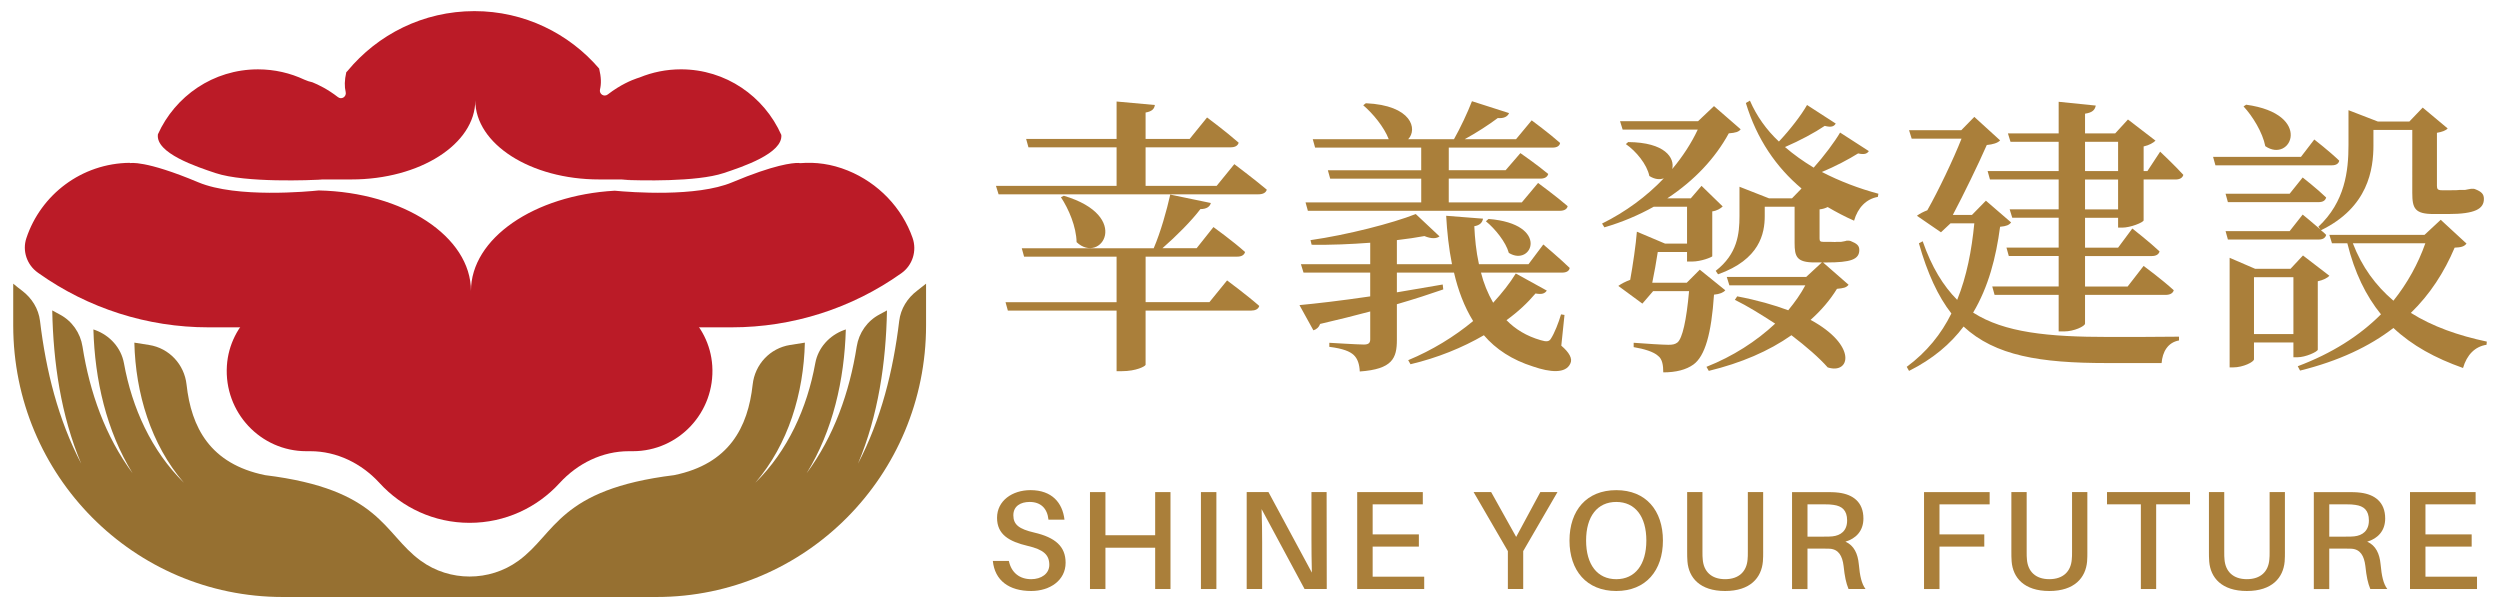
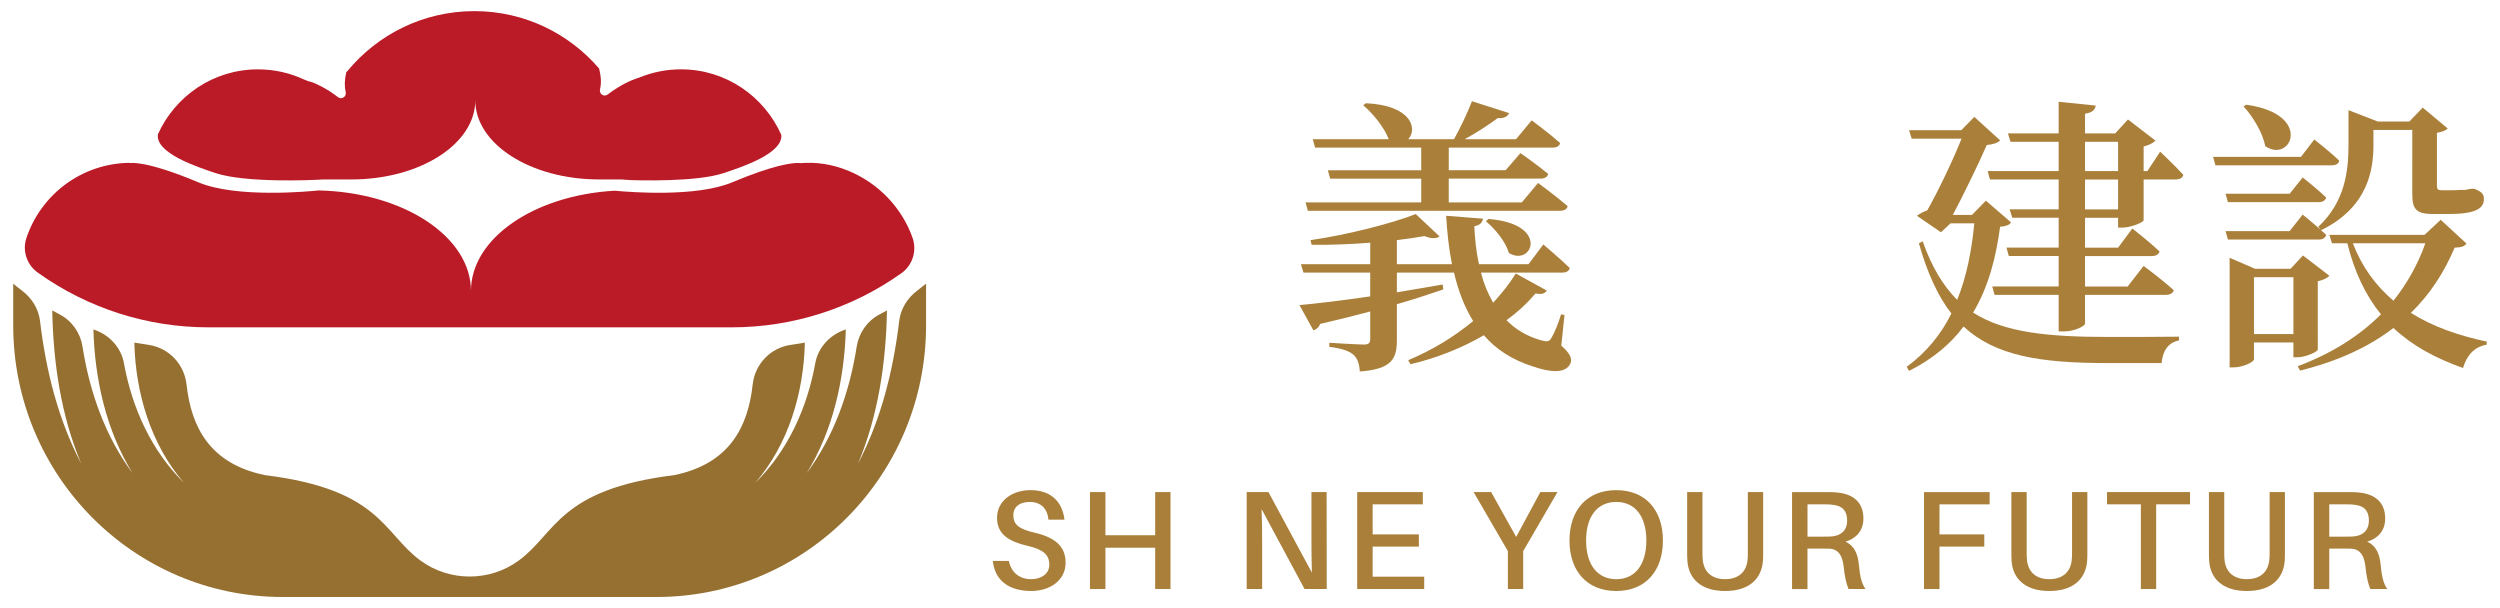
<svg xmlns="http://www.w3.org/2000/svg" version="1.1" id="圖層_1" x="0px" y="0px" width="148px" height="36px" viewBox="0 0 148 36" enable-background="new 0 0 148 36" xml:space="preserve">
  <g>
    <g>
-       <path fill="#AA7F3A" d="M73.072,9.718c0,0,1.167,0.875,1.922,1.51c-0.051,0.189-0.24,0.275-0.498,0.275H59.116l-0.155-0.498h7.141    V8.722h-5.218l-0.137-0.498h5.355V6.01l2.266,0.206c-0.034,0.223-0.154,0.377-0.549,0.446v1.562h2.609l1.03-1.27    c0,0,1.15,0.857,1.871,1.493c-0.051,0.188-0.223,0.274-0.48,0.274h-5.03v2.283h4.206L73.072,9.718z M72.643,16.601    c0,0,1.185,0.876,1.905,1.511c-0.051,0.189-0.24,0.275-0.48,0.275h-6.249v3.21c-0.017,0.086-0.549,0.377-1.408,0.377h-0.309    v-3.587h-6.437l-0.138-0.498h6.575v-2.695h-5.476l-0.137-0.498H68.3c0.412-0.961,0.772-2.248,0.979-3.176l2.403,0.498    c-0.051,0.206-0.24,0.36-0.618,0.36c-0.532,0.704-1.425,1.597-2.249,2.317h2.025l0.996-1.253c0,0,1.167,0.841,1.872,1.477    c-0.052,0.188-0.223,0.274-0.464,0.274h-5.424v2.695h3.776L72.643,16.601z M62.979,11.589c4.051,1.201,2.197,4.103,0.755,2.746    c-0.017-0.91-0.463-1.957-0.927-2.66L62.979,11.589z" />
      <path fill="#AA7F3A" d="M92.429,20.464c0.464,0.395,0.687,0.772,0.532,1.064c-0.275,0.601-1.201,0.515-2.197,0.172    c-1.254-0.396-2.215-1.031-2.918-1.854c-1.271,0.738-2.747,1.339-4.344,1.717l-0.137-0.241c1.407-0.583,2.729-1.39,3.845-2.316    c-0.532-0.859-0.893-1.837-1.133-2.867h-3.382v1.167c0.893-0.154,1.803-0.309,2.713-0.463l0.033,0.291    c-0.789,0.275-1.682,0.566-2.746,0.876v2.111c0,1.082-0.258,1.734-2.197,1.871c-0.018-0.412-0.12-0.755-0.36-0.979    c-0.224-0.205-0.618-0.377-1.442-0.48v-0.24c0,0,1.699,0.104,2.043,0.104c0.292,0,0.378-0.104,0.378-0.31v-1.648    c-0.893,0.241-1.871,0.481-2.97,0.739c-0.068,0.205-0.223,0.326-0.395,0.377l-0.824-1.493c0.927-0.086,2.438-0.258,4.188-0.516    v-1.407h-3.948l-0.154-0.498h4.103v-1.271c-1.15,0.086-2.352,0.138-3.468,0.12l-0.068-0.274c2.162-0.309,4.841-0.995,6.231-1.545    l1.407,1.322c-0.172,0.137-0.48,0.154-0.893-0.018c-0.48,0.086-1.029,0.172-1.631,0.24v1.425h3.262    c-0.189-0.944-0.292-1.923-0.344-2.866l2.181,0.171c-0.034,0.224-0.188,0.396-0.515,0.446c0.033,0.704,0.103,1.477,0.274,2.249    h2.935l0.876-1.167c0,0,0.979,0.823,1.562,1.391c-0.033,0.188-0.205,0.274-0.445,0.274h-4.807    c0.154,0.618,0.395,1.219,0.721,1.785c0.532-0.584,0.996-1.167,1.339-1.733l1.837,1.013c-0.12,0.171-0.274,0.24-0.67,0.171    c-0.463,0.55-1.029,1.082-1.717,1.58c0.516,0.532,1.186,0.944,2.026,1.185c0.343,0.104,0.497,0.086,0.601-0.086    c0.206-0.309,0.464-0.961,0.602-1.442l0.205,0.034L92.429,20.464z M84.137,11.983v-1.407h-5.39l-0.138-0.498h5.527V8.739h-6.282    l-0.138-0.498h4.498c-0.275-0.721-0.944-1.528-1.511-2.009l0.155-0.12c2.729,0.12,3.072,1.545,2.506,2.129h2.712    c0.378-0.67,0.807-1.579,1.064-2.249l2.197,0.704c-0.086,0.206-0.31,0.326-0.669,0.292c-0.498,0.377-1.236,0.858-1.957,1.253    h3.038l0.927-1.116c0,0,1.047,0.772,1.682,1.339c-0.033,0.189-0.205,0.275-0.445,0.275h-6.146v1.339h3.365l0.875-1.013    c0,0,1.014,0.703,1.648,1.235c-0.052,0.189-0.223,0.275-0.463,0.275h-5.426v1.407h4.326l0.961-1.15c0,0,1.1,0.807,1.752,1.373    c-0.035,0.189-0.224,0.275-0.464,0.275H77.426l-0.138-0.498H84.137z M88.12,12.962c3.673,0.292,2.575,2.866,1.202,2.009    c-0.172-0.636-0.808-1.425-1.357-1.872L88.12,12.962z" />
-       <path fill="#AA7F3A" d="M102.138,17.185c-0.12,0.138-0.326,0.224-0.669,0.258c-0.154,2.317-0.533,3.639-1.219,4.137    c-0.43,0.309-1.03,0.464-1.785,0.464c0-0.412-0.053-0.79-0.31-0.979c-0.257-0.24-0.823-0.412-1.442-0.515v-0.258    c0.652,0.051,1.734,0.12,2.061,0.12c0.258,0,0.395-0.034,0.532-0.138c0.292-0.24,0.532-1.305,0.687-3.038h-2.129l-0.635,0.738    l-1.425-1.048c0.188-0.137,0.429-0.257,0.704-0.36c0.154-0.841,0.343-2.128,0.395-2.85l1.665,0.704h1.305v-2.18h-1.974    c-0.893,0.497-1.854,0.909-2.919,1.219l-0.138-0.224c1.391-0.687,2.645-1.613,3.656-2.678c-0.24,0.086-0.531,0.068-0.857-0.138    c-0.138-0.687-0.79-1.476-1.391-1.888l0.137-0.12c2.197,0.017,2.764,0.943,2.609,1.596c0.618-0.737,1.133-1.527,1.511-2.334    h-4.446l-0.154-0.498h4.618l0.944-0.893l1.579,1.373c-0.12,0.154-0.292,0.206-0.704,0.24c-0.807,1.477-2.025,2.781-3.639,3.846    h1.391l0.635-0.738l1.253,1.219c-0.12,0.12-0.343,0.258-0.618,0.292v2.66c-0.034,0.052-0.652,0.31-1.201,0.31h-0.292v-0.566    h-1.733c-0.086,0.566-0.207,1.253-0.326,1.819h2.043l0.771-0.772L102.138,17.185z M110.635,8.945    C110.532,9.1,110.377,9.168,110,9.082c-0.549,0.344-1.355,0.772-2.146,1.099c1.064,0.55,2.197,0.979,3.348,1.288l-0.034,0.188    c-0.687,0.12-1.185,0.635-1.407,1.407c-0.549-0.24-1.064-0.515-1.563-0.807c-0.137,0.068-0.291,0.12-0.48,0.138v1.717    c0,0.154,0.034,0.206,0.223,0.206h0.412c0.138,0,0.275,0.017,0.378,0h0.258c0.085-0.018,0.24-0.035,0.326-0.069h0.154l0.086,0.018    c0.378,0.154,0.515,0.274,0.515,0.532c0,0.566-0.515,0.738-1.939,0.738h-0.206l1.511,1.321c-0.138,0.172-0.309,0.206-0.688,0.24    c-0.411,0.67-0.943,1.288-1.562,1.838c2.781,1.51,2.353,3.244,1.013,2.814c-0.498-0.566-1.27-1.236-2.146-1.905    c-1.339,0.944-2.987,1.647-4.893,2.111l-0.138-0.24c1.563-0.618,2.953-1.511,4.068-2.558c-0.823-0.532-1.647-1.048-2.386-1.408    l0.138-0.206c1.185,0.224,2.197,0.516,3.021,0.824c0.395-0.48,0.738-0.961,1.012-1.477h-4.497l-0.154-0.498h4.704l0.926-0.857    h-0.429c-1.063,0-1.185-0.344-1.185-1.15v-2.146h-1.768v0.549c0,1.03-0.292,2.575-2.764,3.45l-0.138-0.206    c1.288-0.995,1.407-2.197,1.407-3.244v-1.733l1.752,0.687h1.355l0.566-0.584c-1.493-1.253-2.644-2.918-3.296-5.063l0.241-0.138    c0.395,0.91,0.978,1.733,1.716,2.421c0.652-0.688,1.339-1.58,1.665-2.163l1.699,1.099c-0.103,0.171-0.257,0.24-0.652,0.137    c-0.583,0.396-1.477,0.876-2.352,1.253c0.516,0.447,1.099,0.858,1.699,1.22c0.602-0.67,1.254-1.545,1.563-2.077L110.635,8.945z" />
      <path fill="#AA7F3A" d="M119.057,13.168c-0.12,0.154-0.274,0.223-0.652,0.257c-0.24,1.82-0.687,3.554-1.596,5.082    c1.854,1.184,4.428,1.441,8.051,1.441c0.943,0,3.038,0,4.137-0.017v0.224c-0.67,0.119-0.979,0.686-1.03,1.338h-3.244    c-3.948,0-6.608-0.429-8.479-2.162c-0.773,1.029-1.82,1.922-3.229,2.626l-0.137-0.24c1.185-0.876,2.043-1.94,2.644-3.159    c-0.79-1.013-1.425-2.386-1.923-4.154l0.224-0.12c0.532,1.528,1.219,2.644,2.042,3.468c0.566-1.391,0.859-2.936,1.014-4.531    h-1.408l-0.566,0.531l-1.424-0.978c0.154-0.121,0.395-0.241,0.617-0.326c0.652-1.15,1.545-3.021,2.025-4.24h-2.952l-0.155-0.498    h3.09l0.773-0.79l1.527,1.391c-0.137,0.154-0.43,0.24-0.789,0.274c-0.48,1.099-1.373,2.936-2.009,4.138h1.133l0.824-0.842    L119.057,13.168z M127.881,8.979c0,0,0.875,0.823,1.373,1.373c-0.052,0.188-0.224,0.274-0.464,0.274h-1.888v2.421    c-0.018,0.12-0.773,0.429-1.271,0.429h-0.24v-0.583h-1.957v1.768h1.957l0.842-1.133c0,0,1.013,0.79,1.613,1.356    c-0.051,0.188-0.223,0.274-0.463,0.274h-3.949v1.803h2.523l0.945-1.219c0,0,1.115,0.823,1.785,1.441    c-0.052,0.188-0.24,0.274-0.48,0.274h-4.773v1.7c0,0.154-0.652,0.463-1.235,0.463h-0.326v-2.163h-3.794l-0.137-0.497h3.931v-1.803    h-2.952l-0.138-0.498h3.09v-1.768h-2.747l-0.154-0.498h2.901v-1.769h-4.068l-0.138-0.498h4.206V8.396h-2.85l-0.154-0.498h3.004    V6.026l2.197,0.224c-0.052,0.24-0.172,0.412-0.636,0.48v1.167h1.785l0.756-0.823l1.631,1.253c-0.12,0.12-0.377,0.274-0.703,0.343    v1.459h0.223L127.881,8.979z M123.434,10.129h1.957V8.396h-1.957V10.129z M125.391,10.627h-1.957v1.769h1.957V10.627z" />
      <path fill="#AA7F3A" d="M137.006,8.258c0,0,0.927,0.722,1.477,1.254c-0.035,0.188-0.207,0.274-0.43,0.274h-6.9l-0.138-0.498h5.201    L137.006,8.258z M140.508,8.584c0,1.442-0.309,3.691-3.107,5.047c0.12,0.086,0.223,0.189,0.309,0.275    c-0.051,0.188-0.205,0.274-0.445,0.274h-5.373l-0.138-0.498h3.794l0.771-0.979c0,0,0.55,0.446,1.064,0.893l-0.137-0.172    c1.579-1.476,1.785-3.296,1.785-4.841v-2.06l1.734,0.67h1.871l0.789-0.824l1.477,1.235c-0.104,0.121-0.326,0.206-0.635,0.258    v3.142c0,0.188,0.051,0.258,0.291,0.258h0.549c0.207,0,0.412,0,0.516-0.018h0.309c0.104-0.018,0.24-0.052,0.361-0.068h0.154    l0.068,0.017c0.395,0.155,0.532,0.292,0.532,0.584c0,0.584-0.515,0.893-2.111,0.893h-0.858c-1.115,0-1.271-0.326-1.271-1.253    V7.691h-2.3V8.584z M135.547,11.469l0.771-0.962c0,0,0.859,0.67,1.391,1.185c-0.051,0.188-0.205,0.274-0.445,0.274h-5.373    l-0.138-0.497H135.547z M137.212,20.704c-0.018,0.12-0.722,0.446-1.202,0.446h-0.24v-0.876h-2.334v0.996    c0,0.154-0.636,0.48-1.236,0.48h-0.206v-6.489l1.511,0.652h2.094l0.738-0.789l1.563,1.201c-0.104,0.12-0.36,0.258-0.687,0.326    V20.704z M132.972,6.198c3.999,0.55,2.661,3.502,1.133,2.455c-0.154-0.807-0.755-1.785-1.287-2.352L132.972,6.198z M135.77,19.776    v-3.364h-2.334v3.364H135.77z M146.018,14.421c-0.137,0.172-0.309,0.224-0.703,0.24c-0.618,1.459-1.459,2.764-2.592,3.862    c1.287,0.808,2.797,1.339,4.497,1.7l-0.018,0.188c-0.687,0.103-1.167,0.601-1.39,1.374c-1.648-0.584-3.005-1.322-4.121-2.369    c-1.424,1.098-3.244,1.957-5.527,2.523l-0.137-0.258c2.008-0.756,3.639-1.785,4.927-3.073c-0.893-1.099-1.563-2.472-1.991-4.206    h-0.91l-0.154-0.497h5.631l0.961-0.893L146.018,14.421z M139.289,14.403c0.531,1.391,1.355,2.507,2.402,3.399    c0.824-1.03,1.46-2.181,1.889-3.399H139.289z" />
    </g>
    <g>
      <path fill="#AA7F3A" d="M63.017,30.763h-0.948c-0.066-0.657-0.449-1.048-1.114-1.048c-0.541,0-0.965,0.249-0.965,0.79    c0,0.557,0.341,0.814,1.231,1.022c1.264,0.292,1.863,0.831,1.863,1.788c0,1.039-0.923,1.672-2.038,1.672    c-1.314,0-2.154-0.623-2.27-1.779h0.948c0.15,0.707,0.649,1.08,1.322,1.08c0.599,0,1.073-0.324,1.073-0.848    c0-0.6-0.349-0.906-1.281-1.123c-1.089-0.258-1.813-0.665-1.813-1.663c0-1.015,0.907-1.638,1.979-1.638    C62.277,29.017,62.901,29.765,63.017,30.763z" />
      <path fill="#AA7F3A" d="M69.293,34.87h-0.907v-2.445h-2.944v2.445h-0.915v-5.738h0.915v2.554h2.944v-2.554h0.907V34.87z" />
-       <path fill="#AA7F3A" d="M71.095,34.87v-5.738h0.915v5.738H71.095z" />
      <path fill="#AA7F3A" d="M77.23,34.87l-2.544-4.731c0.025,0.657,0.033,1.397,0.033,1.987v2.744h-0.915v-5.738h1.289l2.569,4.766    c-0.017-0.648-0.024-1.414-0.024-2.004v-2.762h0.898l0.008,5.738H77.23z" />
      <path fill="#AA7F3A" d="M84.313,34.87h-3.967v-5.738h3.884v0.725h-2.969v1.779h2.736v0.723h-2.736v1.781h3.052V34.87z" />
      <path fill="#AA7F3A" d="M90.173,34.87h-0.907v-2.244l-2.028-3.494h1.039l1.48,2.654l1.431-2.654h1.014l-2.028,3.494V34.87z" />
      <path fill="#AA7F3A" d="M98.445,32.001c0,1.771-1.006,2.986-2.762,2.986c-1.763,0-2.769-1.215-2.769-2.986    c0-1.779,1.006-2.984,2.769-2.984C97.439,29.017,98.445,30.222,98.445,32.001z M97.464,32.001c0-1.43-0.665-2.286-1.78-2.286    c-1.122,0-1.787,0.856-1.787,2.286c0,1.422,0.665,2.287,1.787,2.287C96.799,34.288,97.464,33.423,97.464,32.001z" />
      <path fill="#AA7F3A" d="M104.38,32.649c0,0.209,0,0.375-0.017,0.592c-0.084,0.955-0.74,1.746-2.237,1.746    s-2.153-0.791-2.229-1.746c-0.017-0.217-0.017-0.383-0.017-0.592v-3.518h0.906v3.535c0,0.174,0,0.332,0.017,0.465    c0.058,0.691,0.499,1.156,1.322,1.156c0.831,0,1.272-0.465,1.331-1.156c0.016-0.133,0.016-0.291,0.016-0.465v-3.535h0.907V32.649z    " />
      <path fill="#AA7F3A" d="M110.439,34.87h-1.006c-0.15-0.373-0.225-0.73-0.292-1.363c-0.075-0.607-0.3-0.99-0.823-1.023    c-0.141-0.008-0.283-0.008-0.424-0.008h-0.891v2.395h-0.914v-5.738h1.979c0.309,0,0.516,0,0.791,0.034    c0.831,0.108,1.455,0.549,1.455,1.53c0,0.748-0.457,1.189-1.064,1.371c0.516,0.225,0.732,0.725,0.79,1.322    C110.106,34.114,110.206,34.554,110.439,34.87z M107.961,31.769c0.232,0,0.374,0,0.516-0.016c0.499-0.051,0.873-0.334,0.873-0.94    c0-0.607-0.308-0.856-0.799-0.923c-0.148-0.025-0.299-0.033-0.531-0.033h-1.016v1.912H107.961z" />
      <path fill="#AA7F3A" d="M114.818,31.636h2.652v0.723h-2.652v2.512h-0.915v-5.738h3.884v0.725h-2.969V31.636z" />
      <path fill="#AA7F3A" d="M123.572,32.649c0,0.209,0,0.375-0.016,0.592c-0.084,0.955-0.74,1.746-2.238,1.746    c-1.496,0-2.153-0.791-2.229-1.746c-0.016-0.217-0.016-0.383-0.016-0.592v-3.518h0.906v3.535c0,0.174,0,0.332,0.016,0.465    c0.059,0.691,0.5,1.156,1.322,1.156c0.832,0,1.273-0.465,1.331-1.156c0.017-0.133,0.017-0.291,0.017-0.465v-3.535h0.906V32.649z" />
      <path fill="#AA7F3A" d="M127.645,29.856v5.014h-0.906v-5.014h-2.004v-0.725h4.914v0.725H127.645z" />
      <path fill="#AA7F3A" d="M135.268,32.649c0,0.209,0,0.375-0.016,0.592c-0.084,0.955-0.74,1.746-2.238,1.746    c-1.496,0-2.153-0.791-2.229-1.746c-0.016-0.217-0.016-0.383-0.016-0.592v-3.518h0.906v3.535c0,0.174,0,0.332,0.016,0.465    c0.059,0.691,0.5,1.156,1.322,1.156c0.832,0,1.273-0.465,1.331-1.156c0.017-0.133,0.017-0.291,0.017-0.465v-3.535h0.906V32.649z" />
      <path fill="#AA7F3A" d="M141.328,34.87h-1.006c-0.15-0.373-0.225-0.73-0.292-1.363c-0.075-0.607-0.3-0.99-0.823-1.023    c-0.141-0.008-0.283-0.008-0.424-0.008h-0.891v2.395h-0.914v-5.738h1.979c0.309,0,0.516,0,0.791,0.034    c0.831,0.108,1.455,0.549,1.455,1.53c0,0.748-0.457,1.189-1.064,1.371c0.516,0.225,0.732,0.725,0.79,1.322    C140.995,34.114,141.095,34.554,141.328,34.87z M138.85,31.769c0.232,0,0.374,0,0.516-0.016c0.499-0.051,0.873-0.334,0.873-0.94    c0-0.607-0.308-0.856-0.799-0.923c-0.148-0.025-0.299-0.033-0.531-0.033h-1.016v1.912H138.85z" />
-       <path fill="#AA7F3A" d="M146.639,34.87h-3.967v-5.738h3.885v0.725h-2.97v1.779h2.736v0.723h-2.736v1.781h3.052V34.87z" />
    </g>
    <g>
      <path fill="#BB1B27" d="M9.348,7.957c-0.146,1.108,2.285,1.913,3.416,2.29c1.774,0.59,5.68,0.417,6.317,0.385    c-0.092-0.002-0.182-0.009-0.276-0.009h2.002c4.048,0,7.33-2.096,7.33-4.684c0,2.588,3.283,4.684,7.331,4.684h2.001    c-0.226,0-0.448,0.011-0.671,0.021c1.113,0.046,4.442,0.133,6.041-0.397c1.121-0.372,3.511-1.166,3.416-2.258    c-1.012-2.283-3.283-3.885-5.941-3.885c-0.868,0-1.696,0.172-2.452,0.482c-0.054,0.022-0.11,0.035-0.165,0.054    c-0.291,0.1-0.962,0.368-1.717,0.952c-0.221,0.17-0.523-0.026-0.459-0.299c0.078-0.331,0.075-0.715-0.051-1.234    c-1.786-2.08-4.427-3.401-7.385-3.401c-3.03,0-5.731,1.384-7.519,3.551c-0.02,0.025-0.045,0.044-0.065,0.066    c-0.111,0.485-0.111,0.853-0.036,1.171c0.063,0.271-0.236,0.475-0.457,0.304c-0.607-0.471-1.163-0.738-1.511-0.878    c-0.163-0.037-0.325-0.085-0.479-0.157c-0.834-0.391-1.765-0.61-2.747-0.61c-2.646,0-4.905,1.584-5.925,3.85    C9.346,7.955,9.346,7.955,9.348,7.957" />
    </g>
    <g>
      <path fill="#BB1B27" d="M2.288,16.174c2.934,2.084,6.444,3.204,10.043,3.204h30.989c3.6,0,7.109-1.12,10.043-3.204    c0.663-0.47,0.929-1.324,0.662-2.091c-0.625-1.782-2.028-3.252-3.834-3.986c-0.979-0.397-1.917-0.511-2.801-0.439    c-0.045,0.003-0.086-0.009-0.129-0.011c-0.336-0.005-1.399,0.09-3.915,1.146c-2.109,0.886-5.987,0.589-6.955,0.497    c-4.768,0.267-8.51,2.819-8.51,5.935c0-3.224-4.01-5.844-9.017-5.951c-0.549,0.057-4.855,0.471-7.12-0.48    C8.563,9.458,7.7,9.657,7.7,9.657L7.689,9.64c-2.858,0.025-5.275,1.888-6.129,4.462c-0.25,0.751,0.033,1.579,0.679,2.037    L2.288,16.174z" />
    </g>
    <g>
-       <path fill="#BB1B27" d="M37.304,17.224h-9.505h-9.504c-2.509,0-4.701,1.906-4.863,4.428c-0.177,2.762,1.996,5.059,4.702,5.059    h0.234c1.576,0,3.037,0.721,4.104,1.887c1.324,1.447,3.22,2.354,5.328,2.354c2.109,0,4.003-0.906,5.327-2.354    c1.068-1.166,2.529-1.887,4.104-1.887h0.235c2.706,0,4.878-2.297,4.7-5.059C42.003,19.13,39.813,17.224,37.304,17.224" />
-     </g>
+       </g>
    <g>
      <path fill="#967031" d="M54.294,17.209c-0.578,0.436-0.975,1.072-1.061,1.792c-0.353,2.938-1.072,5.832-2.44,8.447    c1.202-2.855,1.658-5.986,1.716-9.072c-0.148,0.083-0.296,0.164-0.443,0.24c-0.728,0.381-1.221,1.091-1.349,1.902    c-0.424,2.705-1.352,5.322-2.962,7.494c1.552-2.514,2.233-5.529,2.318-8.51c-0.036,0.013-0.071,0.025-0.106,0.037    c-0.871,0.317-1.538,1.053-1.703,1.963c-0.482,2.654-1.622,5.182-3.548,7.076c1.958-2.275,2.861-5.306,2.932-8.294l-0.878,0.139    c-1.184,0.187-2.082,1.149-2.212,2.341c-0.278,2.533-1.389,4.699-4.651,5.365c-6.841,0.842-6.993,3.446-9.198,5.055    c-0.009,0.008-0.019,0.016-0.029,0.021c-1.704,1.234-4.055,1.234-5.759,0c-0.009-0.006-0.02-0.014-0.029-0.021    c-2.205-1.608-2.356-4.213-9.198-5.055c-3.263-0.666-4.373-2.832-4.651-5.365c-0.131-1.191-1.028-2.154-2.212-2.341l-0.878-0.139    c0.07,2.988,0.974,6.019,2.932,8.294c-1.924-1.895-3.066-4.422-3.548-7.076c-0.165-0.91-0.832-1.646-1.703-1.963    c-0.035-0.012-0.07-0.024-0.106-0.037c0.084,2.98,0.766,5.996,2.318,8.51c-1.61-2.172-2.538-4.789-2.962-7.494    c-0.126-0.811-0.622-1.521-1.349-1.902c-0.148-0.076-0.295-0.157-0.443-0.24c0.06,3.086,0.513,6.217,1.716,9.072    c-1.369-2.617-2.088-5.51-2.44-8.449c-0.086-0.718-0.483-1.354-1.062-1.79c-0.177-0.133-0.351-0.271-0.524-0.417v2.473    c0,8.879,7.141,16.077,15.952,16.077h9.071h3.993h9.071c8.811,0,15.953-7.198,15.953-16.077v-2.473    C54.646,16.938,54.472,17.076,54.294,17.209" />
    </g>
  </g>
</svg>